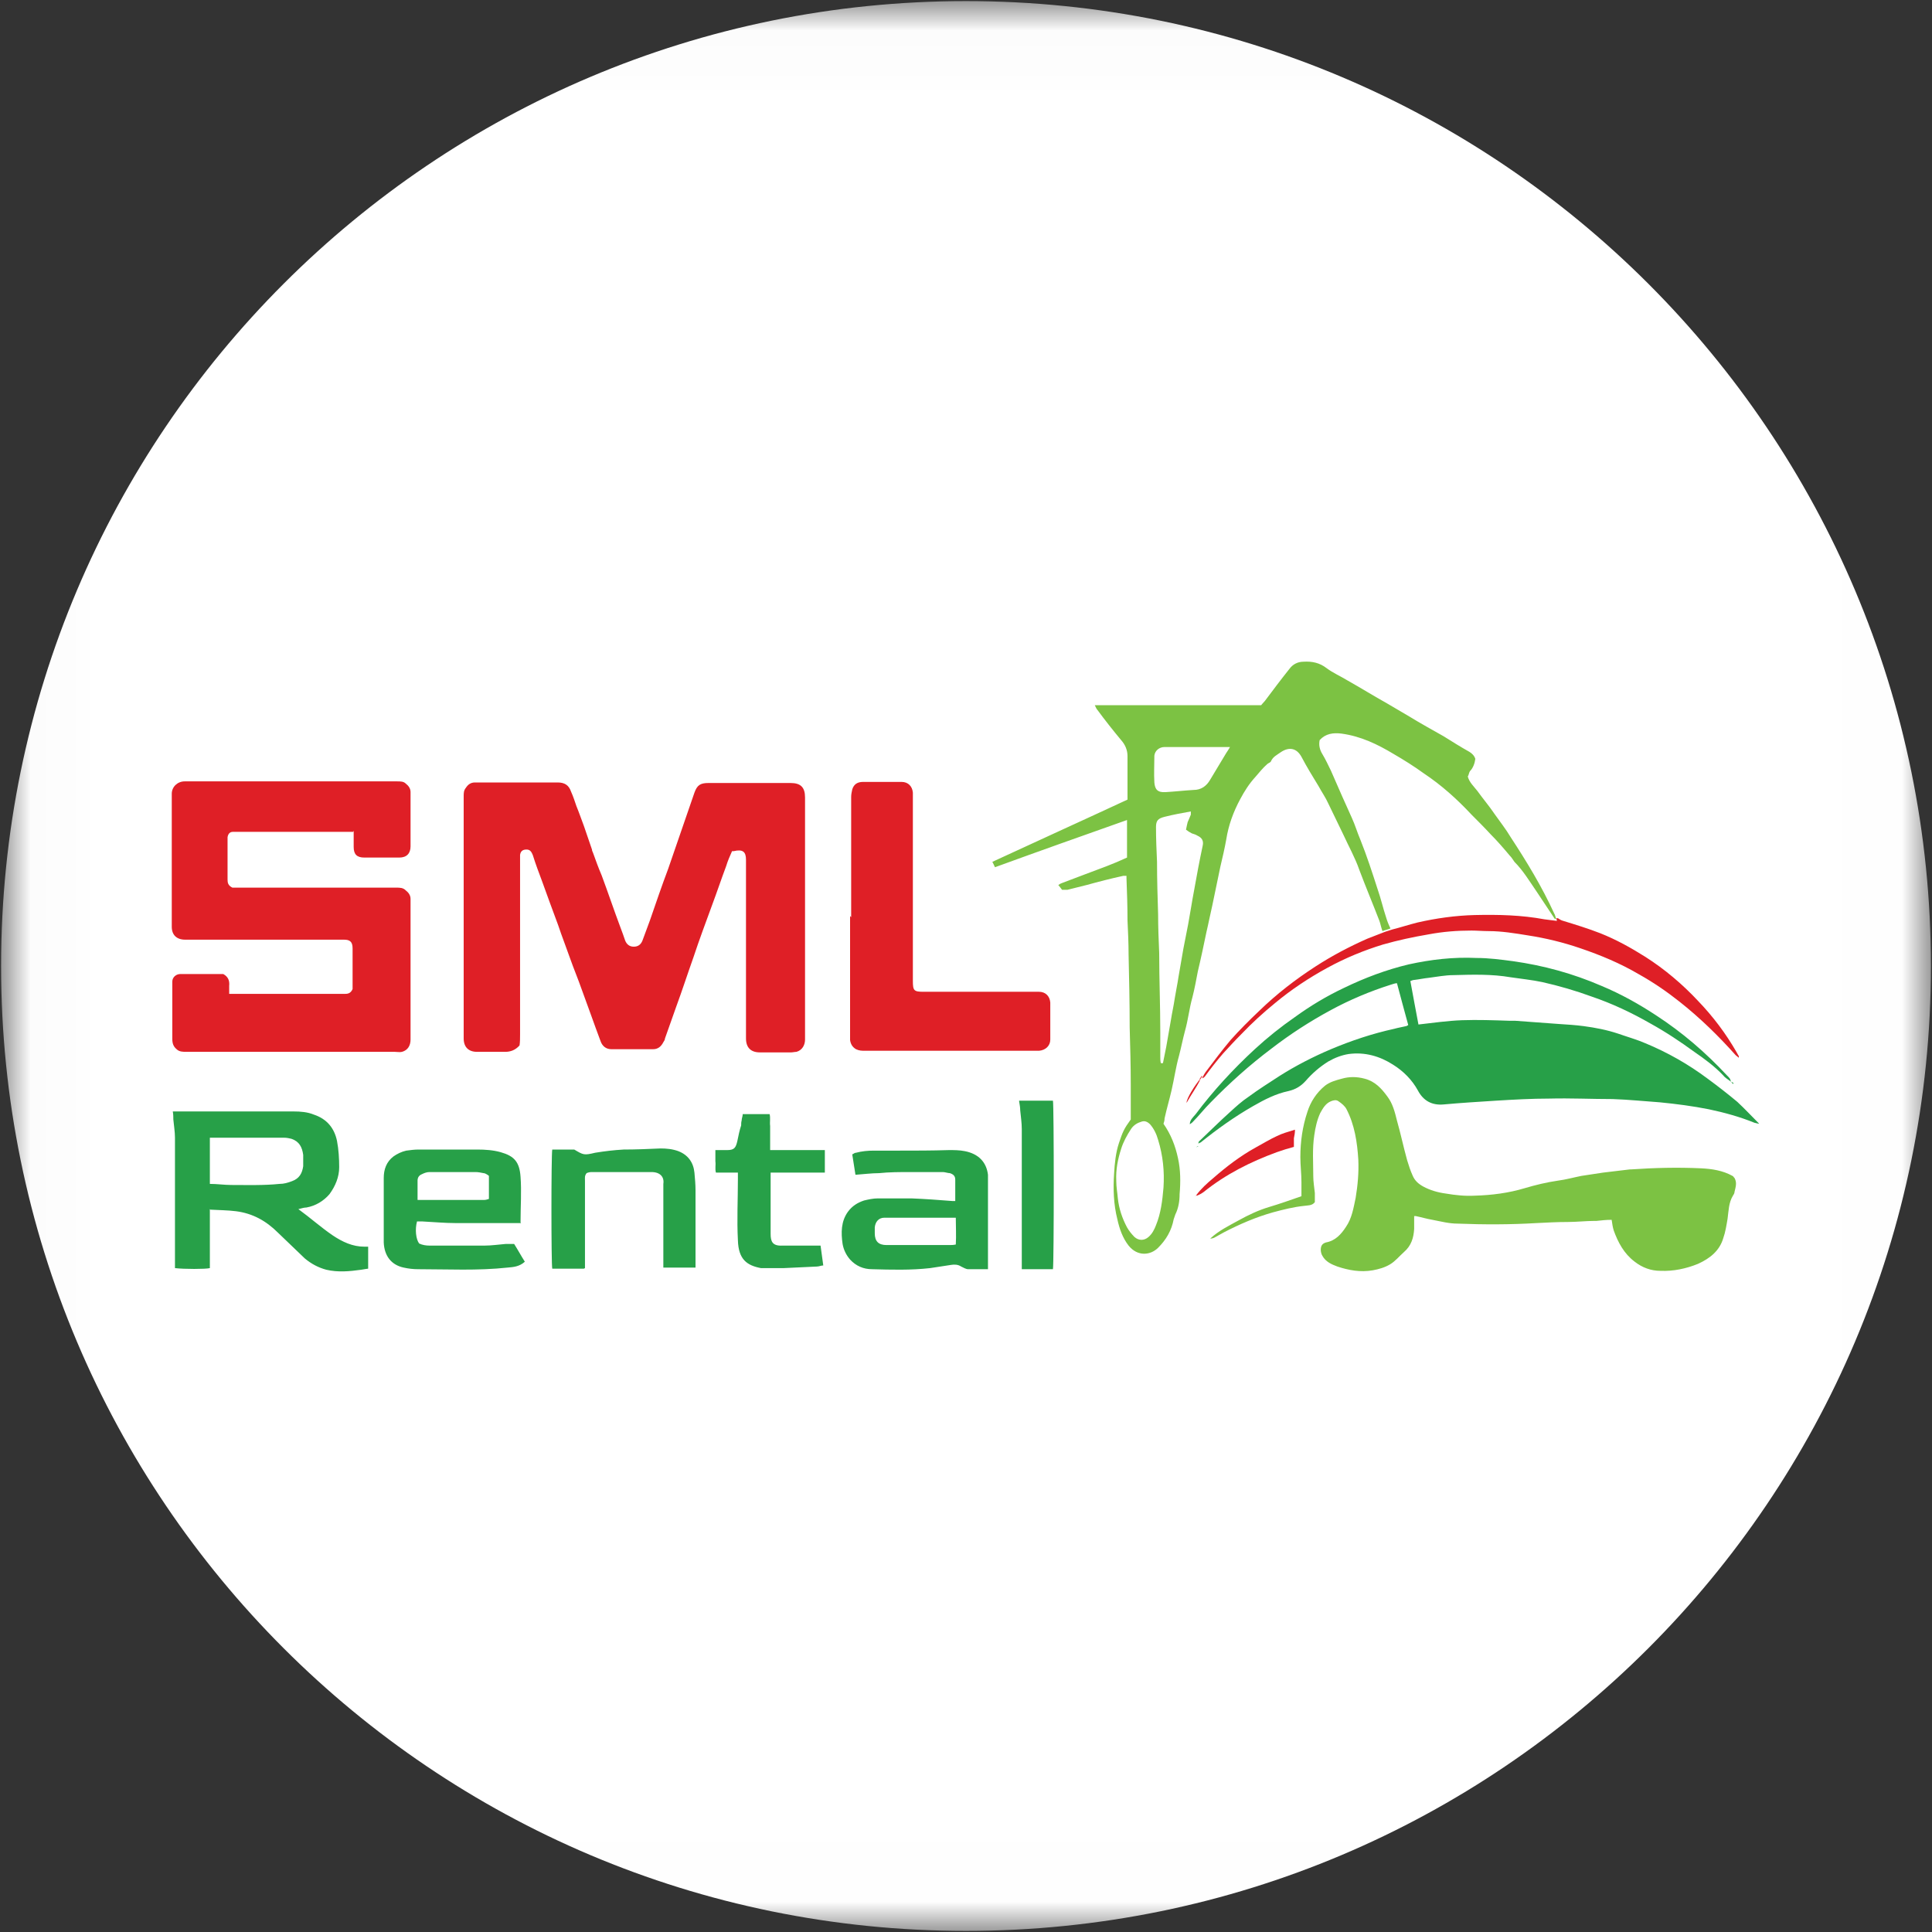
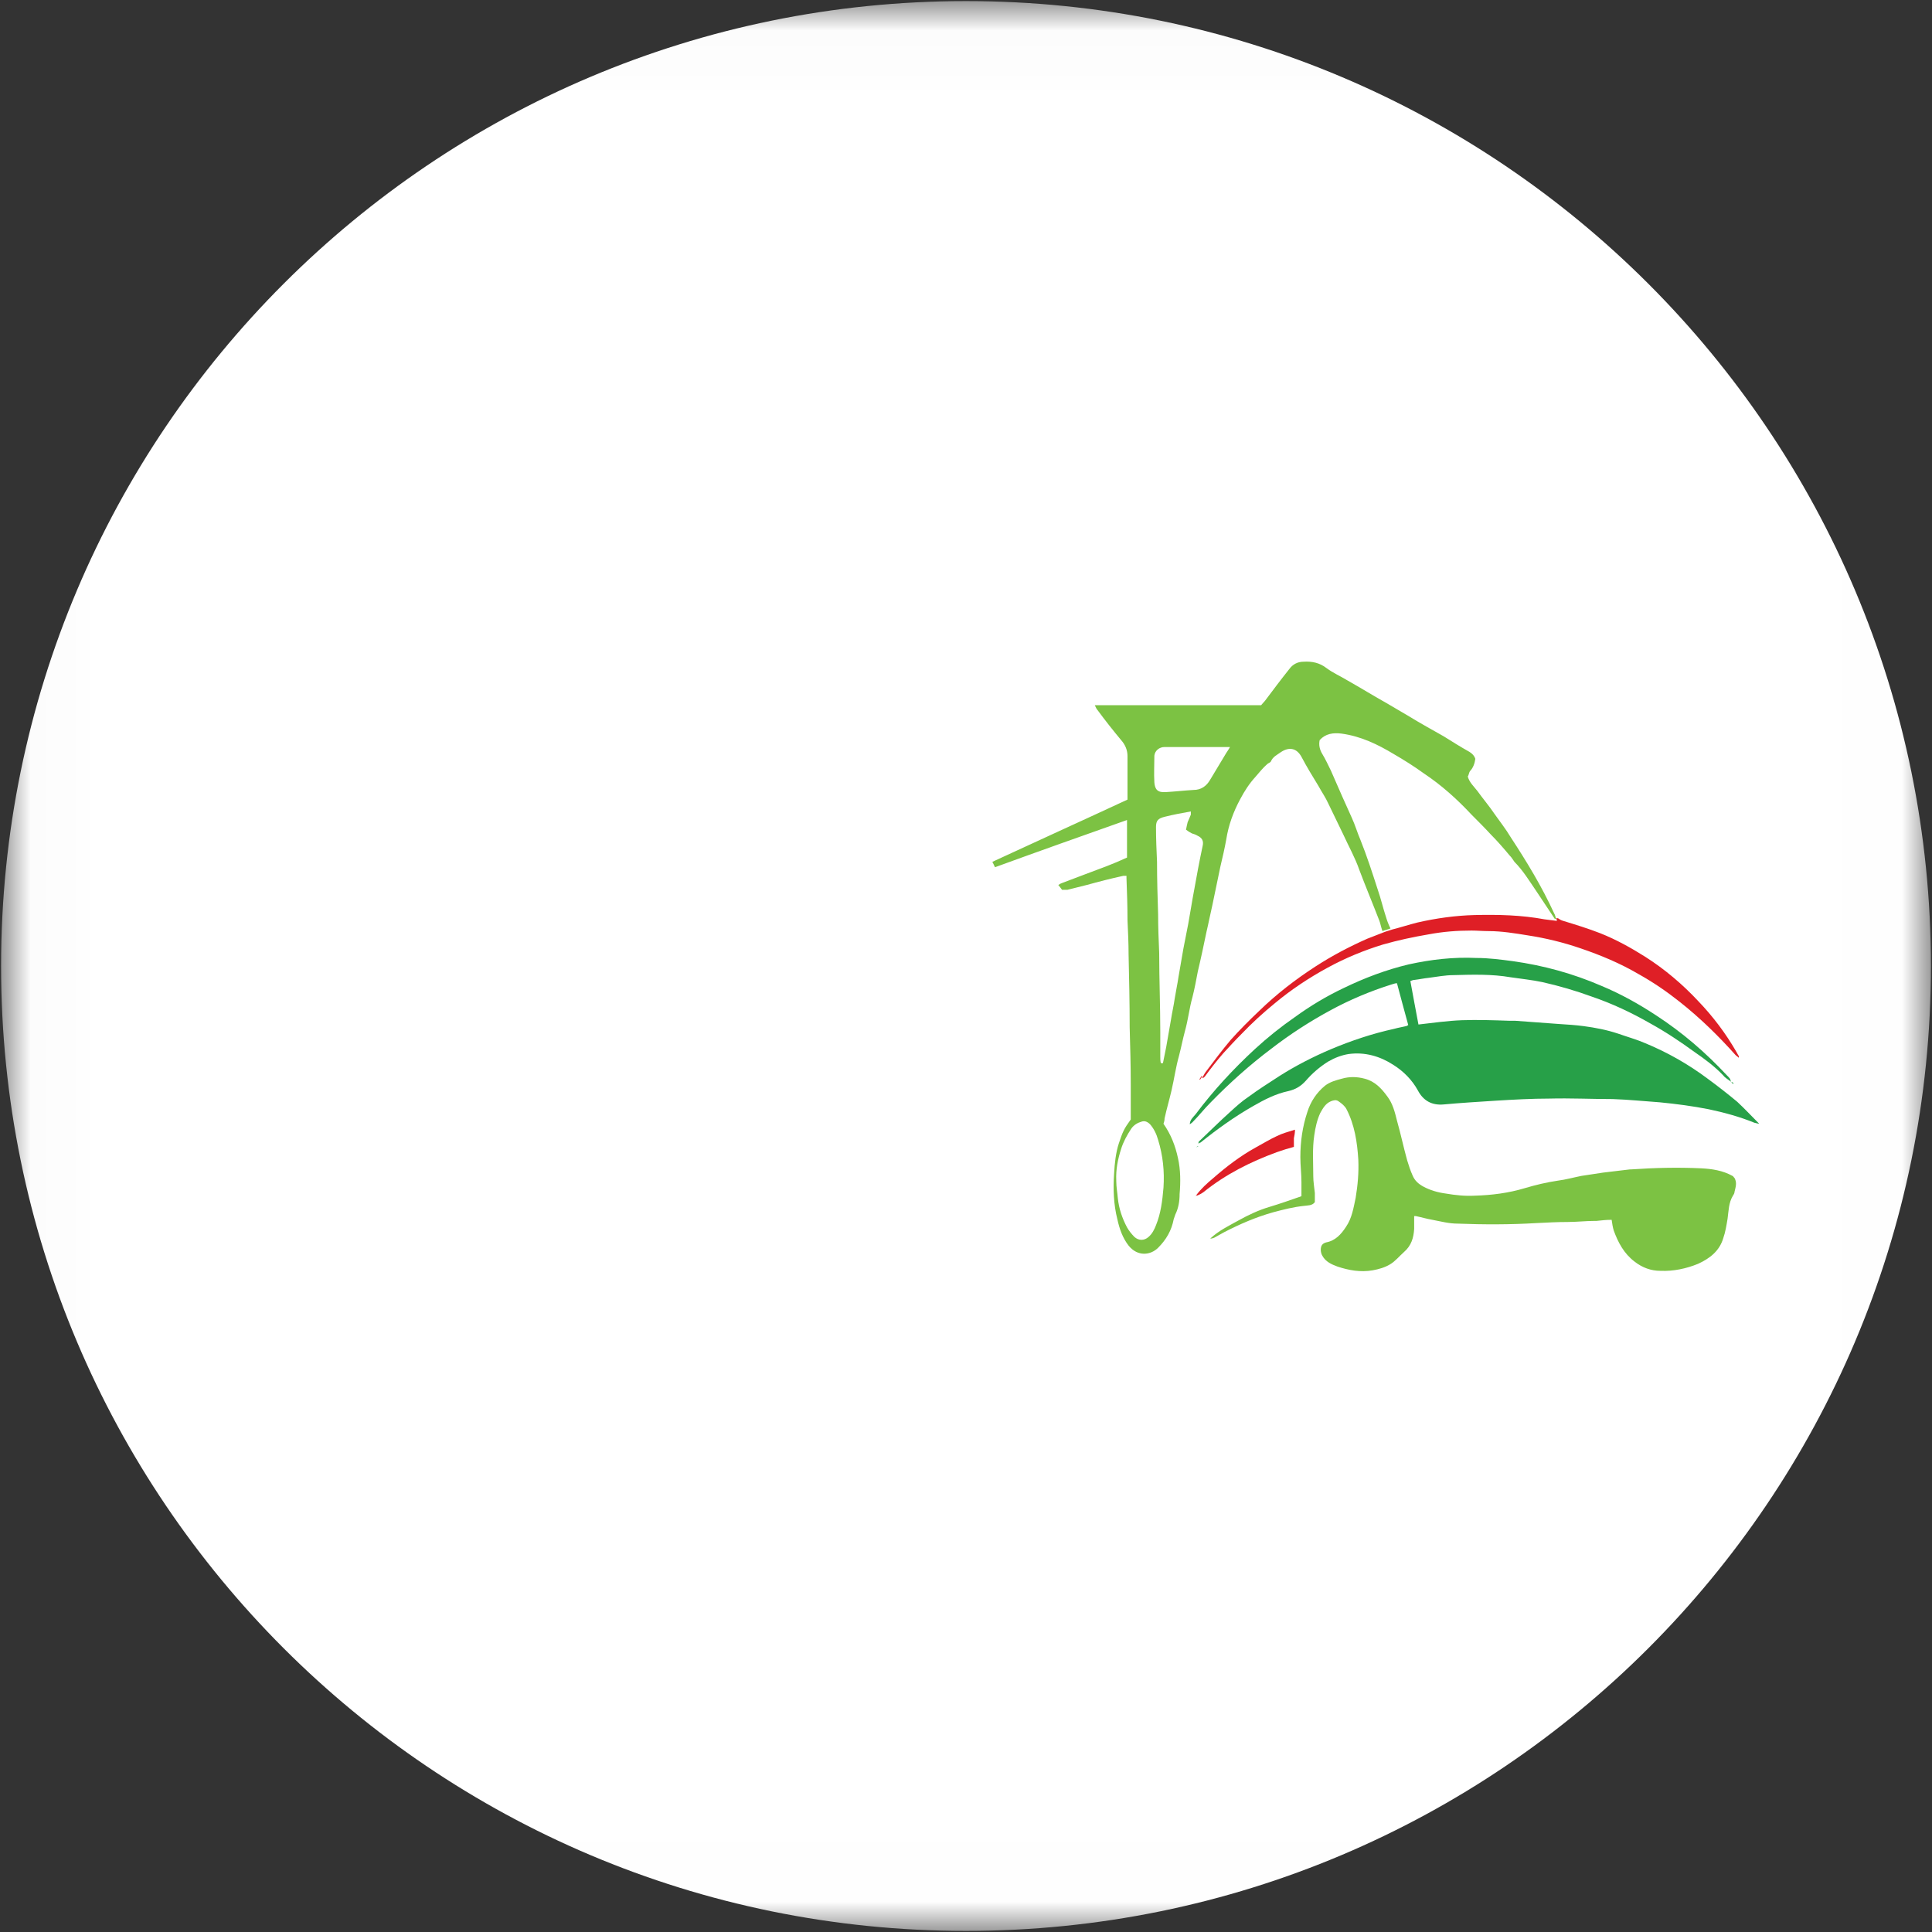
<svg xmlns="http://www.w3.org/2000/svg" width="32" height="32" viewBox="0 0 32 32" fill="none">
  <rect x="0" y="0" width="32" height="32" fill="#333333" stroke="none" />
  <g clip-path="url(#clip0_2810_58173)">
    <mask id="mask0_2810_58173" style="mask-type:luminance" maskUnits="userSpaceOnUse" x="0" y="0" width="32" height="32">
      <path d="M31.991 0.018H0.018V31.991H31.991V0.018Z" fill="white" />
    </mask>
    <g mask="url(#mask0_2810_58173)">
      <path d="M16 31.982C24.826 31.982 31.982 24.827 31.982 16C31.982 7.173 24.826 0.018 16 0.018C7.173 0.018 0.018 7.173 0.018 16C0.018 24.827 7.173 31.982 16 31.982Z" fill="white" />
      <path d="M20.382 12.373C20.311 12.373 20.258 12.373 20.204 12.373C19.902 12.373 19.6 12.373 19.289 12.373C19.2 12.373 19.129 12.435 19.12 12.515C19.12 12.667 19.111 12.809 19.12 12.96C19.129 13.075 19.173 13.129 19.307 13.12C19.458 13.111 19.618 13.093 19.769 13.084C19.893 13.084 19.982 13.022 20.044 12.915C20.133 12.764 20.222 12.622 20.311 12.471C20.329 12.444 20.347 12.418 20.373 12.373M18.489 19.564C18.489 19.662 18.507 19.751 18.515 19.849C18.533 20.018 18.587 20.178 18.667 20.329C18.702 20.391 18.747 20.444 18.791 20.489C18.862 20.551 18.951 20.551 19.022 20.489C19.084 20.436 19.12 20.364 19.147 20.293C19.227 20.098 19.253 19.884 19.271 19.671C19.289 19.404 19.262 19.138 19.182 18.88C19.155 18.782 19.111 18.693 19.049 18.622C19.004 18.578 18.96 18.56 18.907 18.578C18.844 18.596 18.782 18.631 18.738 18.693C18.667 18.8 18.604 18.916 18.569 19.031C18.515 19.2 18.48 19.369 18.489 19.555M19.244 17.609C19.244 17.609 19.253 17.609 19.262 17.609C19.28 17.52 19.298 17.431 19.316 17.342C19.342 17.191 19.369 17.04 19.395 16.889C19.413 16.773 19.44 16.658 19.458 16.533C19.476 16.418 19.502 16.302 19.52 16.178C19.547 16.027 19.573 15.867 19.6 15.716C19.627 15.582 19.653 15.44 19.68 15.307C19.715 15.12 19.742 14.933 19.778 14.747C19.822 14.498 19.867 14.258 19.92 14.009C19.938 13.929 19.911 13.876 19.831 13.84C19.804 13.822 19.769 13.813 19.742 13.804C19.707 13.787 19.68 13.769 19.644 13.742C19.653 13.698 19.662 13.653 19.671 13.618C19.689 13.573 19.707 13.538 19.724 13.493C19.724 13.476 19.724 13.458 19.724 13.44C19.573 13.467 19.431 13.493 19.289 13.529C19.182 13.556 19.147 13.591 19.147 13.698C19.147 13.893 19.155 14.08 19.164 14.275C19.164 14.569 19.173 14.862 19.182 15.147C19.182 15.36 19.191 15.573 19.2 15.787C19.2 16.222 19.218 16.658 19.218 17.093C19.218 17.227 19.218 17.36 19.218 17.502C19.218 17.538 19.218 17.573 19.227 17.609M22.889 15.396C22.871 15.342 22.862 15.289 22.844 15.244C22.738 14.969 22.622 14.693 22.515 14.409C22.444 14.204 22.338 14.018 22.249 13.822C22.169 13.653 22.08 13.476 22 13.307C21.956 13.209 21.893 13.12 21.84 13.022C21.742 12.862 21.644 12.702 21.555 12.533C21.476 12.391 21.351 12.364 21.209 12.462C21.147 12.507 21.084 12.533 21.049 12.613C21.04 12.631 21.004 12.64 20.987 12.658C20.916 12.72 20.853 12.8 20.791 12.871C20.693 12.978 20.613 13.102 20.542 13.236C20.427 13.449 20.347 13.671 20.311 13.902C20.284 14.053 20.249 14.204 20.213 14.355C20.169 14.569 20.124 14.782 20.08 14.995C20.044 15.147 20.018 15.289 19.982 15.44C19.938 15.653 19.893 15.867 19.84 16.089C19.813 16.231 19.787 16.373 19.751 16.515C19.698 16.702 19.68 16.889 19.627 17.076C19.591 17.209 19.564 17.351 19.529 17.484C19.476 17.671 19.449 17.867 19.404 18.062C19.369 18.213 19.324 18.364 19.289 18.524C19.289 18.56 19.28 18.587 19.271 18.613C19.395 18.791 19.467 18.978 19.511 19.182C19.555 19.378 19.555 19.582 19.538 19.778C19.538 19.893 19.52 20.009 19.467 20.116C19.458 20.142 19.449 20.169 19.44 20.195C19.404 20.382 19.316 20.533 19.182 20.667C19.058 20.791 18.844 20.818 18.693 20.631C18.596 20.507 18.542 20.355 18.507 20.195C18.444 19.947 18.436 19.689 18.453 19.44C18.462 19.271 18.48 19.093 18.533 18.933C18.596 18.747 18.613 18.702 18.729 18.542C18.729 18.355 18.729 18.16 18.729 17.973C18.729 17.653 18.72 17.333 18.711 17.013C18.711 16.613 18.702 16.213 18.693 15.813C18.693 15.627 18.684 15.431 18.675 15.244C18.675 15.013 18.667 14.773 18.658 14.542C18.658 14.542 18.658 14.524 18.658 14.507C18.64 14.507 18.622 14.507 18.604 14.507C18.4 14.551 18.195 14.604 18 14.658C17.893 14.684 17.787 14.711 17.68 14.738C17.653 14.738 17.618 14.738 17.591 14.738C17.573 14.711 17.555 14.693 17.529 14.658C17.555 14.64 17.573 14.631 17.6 14.622C17.84 14.533 18.089 14.435 18.329 14.347C18.444 14.302 18.551 14.258 18.667 14.204V13.582C17.938 13.84 17.209 14.098 16.48 14.364C16.462 14.329 16.453 14.302 16.436 14.275C17.182 13.929 17.929 13.591 18.675 13.244C18.675 12.995 18.675 12.764 18.675 12.524C18.675 12.427 18.64 12.338 18.569 12.258C18.436 12.098 18.302 11.929 18.178 11.76C18.16 11.742 18.151 11.716 18.133 11.68H20.889C20.889 11.68 20.933 11.627 20.951 11.609C21.084 11.431 21.218 11.253 21.36 11.075C21.413 11.004 21.493 10.96 21.591 10.96C21.733 10.951 21.858 10.978 21.973 11.067C22.08 11.147 22.204 11.2 22.32 11.271C22.542 11.396 22.756 11.529 22.978 11.653C23.102 11.724 23.218 11.796 23.342 11.867C23.529 11.982 23.724 12.089 23.911 12.195C24.053 12.284 24.195 12.373 24.338 12.453C24.382 12.48 24.418 12.515 24.436 12.569C24.427 12.64 24.4 12.72 24.347 12.773C24.329 12.8 24.329 12.835 24.311 12.862C24.338 12.96 24.409 13.022 24.471 13.102C24.56 13.227 24.667 13.351 24.756 13.484C24.844 13.609 24.942 13.733 25.022 13.867C25.289 14.275 25.538 14.684 25.742 15.129C25.76 15.155 25.76 15.191 25.778 15.218C25.778 15.218 25.76 15.218 25.751 15.218C25.653 15.067 25.547 14.915 25.449 14.764C25.333 14.595 25.227 14.418 25.084 14.275C25.058 14.24 25.04 14.204 25.004 14.169C24.907 14.053 24.8 13.929 24.693 13.822C24.587 13.707 24.48 13.6 24.373 13.493C24.133 13.236 23.875 13.004 23.582 12.809C23.422 12.693 23.253 12.587 23.084 12.489C22.818 12.329 22.542 12.195 22.222 12.151C22.08 12.133 21.956 12.151 21.858 12.258C21.84 12.338 21.858 12.418 21.902 12.489C21.956 12.578 22 12.675 22.044 12.764C22.107 12.907 22.169 13.049 22.231 13.191C22.284 13.307 22.338 13.431 22.391 13.547C22.444 13.662 22.48 13.787 22.533 13.911C22.64 14.178 22.729 14.453 22.818 14.729C22.871 14.88 22.907 15.04 22.96 15.2C22.978 15.262 23.004 15.324 23.031 15.378C22.987 15.396 22.942 15.404 22.898 15.422" fill="#7CC243" />
      <path d="M28.676 17.92C28.631 17.884 28.578 17.858 28.543 17.813C28.4 17.662 28.232 17.538 28.063 17.422C27.831 17.253 27.591 17.093 27.334 16.951C27.023 16.773 26.703 16.622 26.365 16.507C26.098 16.409 25.823 16.329 25.547 16.267C25.378 16.231 25.2 16.213 25.023 16.187C24.712 16.133 24.392 16.142 24.08 16.151C23.938 16.151 23.805 16.178 23.663 16.196C23.583 16.204 23.503 16.222 23.423 16.231C23.405 16.231 23.387 16.24 23.36 16.249C23.405 16.489 23.449 16.738 23.494 16.969C23.734 16.942 23.974 16.907 24.214 16.898C24.471 16.889 24.738 16.898 24.996 16.907C25.032 16.907 25.058 16.907 25.094 16.907C25.334 16.924 25.574 16.942 25.814 16.96C25.956 16.969 26.098 16.978 26.232 16.996C26.427 17.022 26.614 17.058 26.8 17.12C26.951 17.173 27.111 17.218 27.254 17.28C27.618 17.431 27.965 17.627 28.285 17.867C28.454 17.991 28.614 18.116 28.774 18.249C28.898 18.364 29.014 18.489 29.138 18.613C29.138 18.613 29.085 18.605 29.058 18.596C28.818 18.498 28.56 18.427 28.303 18.373C28.036 18.32 27.769 18.285 27.494 18.258C27.236 18.24 26.978 18.213 26.712 18.204C26.365 18.204 26.009 18.187 25.663 18.196C25.369 18.196 25.067 18.213 24.774 18.231C24.489 18.249 24.196 18.267 23.912 18.293C23.716 18.311 23.574 18.231 23.485 18.062C23.387 17.884 23.245 17.742 23.076 17.636C22.854 17.493 22.605 17.422 22.338 17.458C22.223 17.476 22.107 17.52 22 17.582C21.858 17.671 21.734 17.778 21.627 17.902C21.547 17.991 21.458 18.044 21.343 18.071C21.129 18.116 20.943 18.213 20.756 18.32C20.445 18.498 20.16 18.702 19.885 18.924C19.876 18.924 19.858 18.933 19.849 18.942C19.849 18.942 19.849 18.907 19.867 18.898C20.036 18.738 20.196 18.578 20.374 18.418C20.471 18.329 20.569 18.24 20.676 18.169C20.845 18.044 21.014 17.938 21.192 17.822C21.458 17.653 21.752 17.502 22.045 17.378C22.383 17.236 22.729 17.12 23.094 17.04C23.156 17.022 23.218 17.013 23.289 16.996C23.298 16.996 23.307 16.987 23.325 16.978C23.263 16.747 23.2 16.524 23.138 16.285C23.103 16.285 23.067 16.302 23.032 16.311C22.694 16.418 22.356 16.56 22.045 16.729C21.698 16.916 21.369 17.129 21.058 17.369C20.703 17.636 20.365 17.938 20.054 18.258C19.947 18.364 19.858 18.48 19.752 18.587C19.734 18.605 19.716 18.613 19.707 18.622C19.707 18.551 19.76 18.507 19.805 18.453C20.098 18.062 20.427 17.707 20.783 17.378C20.996 17.182 21.218 17.005 21.449 16.845C21.707 16.658 21.974 16.498 22.258 16.364C22.605 16.196 22.96 16.062 23.334 15.973C23.698 15.893 24.072 15.849 24.454 15.867C24.658 15.867 24.854 15.893 25.058 15.92C25.565 15.991 26.054 16.125 26.525 16.329C26.845 16.462 27.147 16.631 27.431 16.818C27.867 17.102 28.249 17.431 28.605 17.813C28.631 17.84 28.667 17.867 28.667 17.92" fill="#27A048" />
      <path d="M28.729 19.511C28.774 19.591 28.747 19.662 28.729 19.742C28.729 19.769 28.712 19.787 28.703 19.804C28.632 19.92 28.632 20.053 28.614 20.187C28.596 20.293 28.578 20.409 28.543 20.507C28.48 20.72 28.32 20.844 28.125 20.933C27.929 21.013 27.716 21.058 27.503 21.049C27.343 21.049 27.201 20.995 27.076 20.898C26.898 20.764 26.8 20.578 26.729 20.382C26.712 20.329 26.703 20.267 26.694 20.204C26.605 20.204 26.525 20.213 26.445 20.222C26.436 20.222 26.427 20.222 26.418 20.222C26.267 20.222 26.116 20.24 25.965 20.24C25.796 20.24 25.627 20.249 25.449 20.258C25.014 20.284 24.578 20.284 24.143 20.267C24 20.267 23.867 20.231 23.725 20.204C23.627 20.187 23.538 20.16 23.449 20.142C23.449 20.142 23.432 20.142 23.423 20.142C23.423 20.213 23.423 20.284 23.423 20.355C23.414 20.498 23.378 20.631 23.254 20.738C23.174 20.809 23.112 20.889 23.023 20.942C22.934 20.995 22.836 21.022 22.738 21.04C22.534 21.076 22.338 21.04 22.152 20.978C22.054 20.942 21.956 20.898 21.903 20.8C21.885 20.773 21.876 20.729 21.876 20.702C21.876 20.631 21.903 20.596 21.965 20.578C22.116 20.551 22.214 20.444 22.294 20.32C22.392 20.178 22.418 20.009 22.454 19.84C22.489 19.627 22.507 19.422 22.498 19.209C22.48 18.916 22.436 18.631 22.303 18.373C22.276 18.32 22.223 18.276 22.169 18.24C22.134 18.213 22.089 18.222 22.045 18.24C21.956 18.276 21.912 18.355 21.867 18.436C21.814 18.551 21.787 18.675 21.769 18.8C21.734 19.031 21.752 19.253 21.752 19.484C21.752 19.573 21.769 19.671 21.778 19.76C21.778 19.813 21.778 19.858 21.778 19.911C21.734 19.973 21.654 19.964 21.601 19.973C21.423 19.991 21.254 20.035 21.085 20.08C20.8 20.16 20.534 20.276 20.276 20.409C20.223 20.436 20.169 20.471 20.116 20.498C20.098 20.507 20.072 20.515 20.045 20.515C20.187 20.382 20.356 20.302 20.516 20.213C20.676 20.124 20.845 20.044 21.023 19.991C21.201 19.938 21.378 19.875 21.556 19.813C21.556 19.733 21.556 19.662 21.556 19.582C21.556 19.44 21.538 19.307 21.538 19.164C21.538 18.907 21.574 18.658 21.654 18.418C21.707 18.249 21.805 18.098 21.947 17.982C22.027 17.92 22.125 17.893 22.223 17.867C22.347 17.831 22.472 17.831 22.605 17.867C22.774 17.911 22.881 18.027 22.978 18.16C23.067 18.276 23.103 18.418 23.138 18.56C23.201 18.782 23.245 18.995 23.307 19.218C23.334 19.307 23.36 19.387 23.396 19.467C23.432 19.555 23.494 19.609 23.574 19.653C23.689 19.715 23.814 19.751 23.947 19.769C24.107 19.796 24.267 19.813 24.427 19.804C24.712 19.796 24.987 19.76 25.254 19.68C25.432 19.627 25.618 19.582 25.805 19.555C25.938 19.538 26.063 19.502 26.196 19.476C26.312 19.458 26.436 19.44 26.552 19.422C26.703 19.404 26.845 19.387 26.996 19.369C26.996 19.369 27.005 19.369 27.014 19.369C27.405 19.342 27.787 19.333 28.178 19.351C28.356 19.36 28.534 19.387 28.694 19.476C28.694 19.476 28.712 19.484 28.712 19.493" fill="#7CC243" />
-       <path fill-rule="evenodd" clip-rule="evenodd" d="M12.125 14.098C12.089 14.178 12.054 14.258 12.027 14.347C11.947 14.56 11.876 14.773 11.796 14.987C11.689 15.28 11.582 15.564 11.485 15.858C11.387 16.133 11.298 16.409 11.2 16.675C11.138 16.853 11.076 17.022 11.014 17.2C11.014 17.227 10.996 17.244 10.987 17.262C10.951 17.333 10.898 17.378 10.818 17.378C10.587 17.378 10.356 17.378 10.125 17.378C10.036 17.378 9.974 17.324 9.947 17.244C9.84 16.96 9.742 16.675 9.636 16.391C9.574 16.213 9.502 16.044 9.44 15.867C9.378 15.689 9.307 15.511 9.245 15.324C9.156 15.084 9.067 14.844 8.978 14.595C8.925 14.453 8.871 14.311 8.827 14.169C8.8 14.098 8.774 14.071 8.72 14.071C8.658 14.071 8.623 14.098 8.614 14.16C8.614 14.195 8.614 14.222 8.614 14.258C8.614 15.218 8.614 16.169 8.614 17.129C8.614 17.191 8.614 17.262 8.605 17.316C8.534 17.395 8.454 17.422 8.365 17.422C8.214 17.422 8.054 17.422 7.902 17.422C7.76 17.422 7.68 17.342 7.68 17.2C7.68 15.867 7.68 14.524 7.68 13.191C7.68 13.138 7.68 13.093 7.716 13.049C7.751 12.995 7.796 12.96 7.867 12.96C7.902 12.96 7.938 12.96 7.974 12.96C8.391 12.96 8.818 12.96 9.236 12.96C9.351 12.96 9.422 13.004 9.458 13.111C9.494 13.191 9.52 13.271 9.547 13.351C9.591 13.458 9.627 13.564 9.671 13.68C9.716 13.813 9.76 13.938 9.805 14.071C9.805 14.089 9.814 14.107 9.822 14.124C9.867 14.249 9.911 14.373 9.965 14.498C10.071 14.782 10.169 15.075 10.276 15.36C10.303 15.431 10.329 15.502 10.356 15.582C10.383 15.644 10.427 15.68 10.498 15.68C10.569 15.68 10.614 15.644 10.64 15.582C10.685 15.467 10.72 15.36 10.765 15.244C10.863 14.96 10.96 14.675 11.067 14.391C11.209 13.973 11.36 13.547 11.502 13.129C11.547 13.004 11.6 12.969 11.734 12.969C12.187 12.969 12.64 12.969 13.094 12.969C13.262 12.969 13.334 13.04 13.334 13.209C13.334 14.231 13.334 15.253 13.334 16.276C13.334 16.587 13.334 16.898 13.334 17.218C13.334 17.307 13.289 17.395 13.191 17.422C13.165 17.422 13.129 17.431 13.102 17.431C12.934 17.431 12.756 17.431 12.587 17.431C12.436 17.431 12.356 17.351 12.356 17.2C12.356 16.649 12.356 16.098 12.356 15.547C12.356 15.12 12.356 14.693 12.356 14.275C12.356 14.267 12.356 14.249 12.356 14.24C12.356 14.107 12.303 14.062 12.151 14.098H12.125ZM5.849 13.778C5.849 13.778 5.787 13.778 5.751 13.778C5.138 13.778 4.525 13.778 3.92 13.778C3.902 13.778 3.876 13.778 3.858 13.778C3.805 13.778 3.778 13.813 3.769 13.867C3.769 13.876 3.769 13.893 3.769 13.902C3.769 14.124 3.769 14.347 3.769 14.569C3.769 14.622 3.778 14.667 3.849 14.702H3.947C4.818 14.702 5.689 14.702 6.56 14.702C6.622 14.702 6.676 14.702 6.72 14.747C6.765 14.782 6.8 14.827 6.8 14.889C6.8 14.898 6.8 14.907 6.8 14.915C6.8 15.68 6.8 16.453 6.8 17.218C6.8 17.316 6.756 17.395 6.658 17.422C6.622 17.431 6.578 17.422 6.543 17.422C5.974 17.422 5.414 17.422 4.845 17.422C4.258 17.422 3.671 17.422 3.094 17.422C3.031 17.422 2.969 17.422 2.925 17.378C2.871 17.333 2.854 17.28 2.854 17.209C2.854 16.924 2.854 16.64 2.854 16.355C2.854 16.32 2.854 16.293 2.854 16.258C2.854 16.187 2.916 16.133 2.987 16.133C3.227 16.133 3.467 16.133 3.698 16.133C3.778 16.178 3.805 16.24 3.796 16.329C3.796 16.373 3.796 16.409 3.796 16.462C3.822 16.462 3.849 16.462 3.876 16.462C4.48 16.462 5.094 16.462 5.698 16.462C5.751 16.462 5.805 16.462 5.84 16.382C5.84 16.311 5.84 16.222 5.84 16.124C5.84 15.982 5.84 15.849 5.84 15.707C5.84 15.591 5.787 15.564 5.698 15.564C5.067 15.564 4.445 15.564 3.814 15.564C3.565 15.564 3.316 15.564 3.067 15.564C2.925 15.564 2.845 15.484 2.845 15.351C2.845 14.613 2.845 13.884 2.845 13.147C2.845 13.031 2.942 12.942 3.058 12.942C4.231 12.942 5.405 12.942 6.578 12.942C6.631 12.942 6.685 12.942 6.72 12.978C6.765 13.013 6.8 13.058 6.8 13.12C6.8 13.191 6.8 13.262 6.8 13.333C6.8 13.564 6.8 13.796 6.8 14.018C6.8 14.133 6.738 14.204 6.614 14.204C6.418 14.204 6.231 14.204 6.036 14.204C5.911 14.204 5.858 14.151 5.858 14.027C5.858 13.938 5.858 13.849 5.858 13.76L5.849 13.778ZM14.098 15.191C14.098 14.524 14.098 13.867 14.098 13.2C14.098 13.155 14.107 13.12 14.116 13.075C14.143 12.987 14.205 12.951 14.294 12.951C14.48 12.951 14.667 12.951 14.854 12.951C14.88 12.951 14.907 12.951 14.934 12.951C15.04 12.951 15.111 13.022 15.12 13.129C15.12 13.155 15.12 13.191 15.12 13.218C15.12 14.231 15.12 15.244 15.12 16.249C15.12 16.409 15.138 16.427 15.298 16.427C15.911 16.427 16.534 16.427 17.147 16.427C17.165 16.427 17.191 16.427 17.209 16.427C17.316 16.427 17.387 16.498 17.396 16.604C17.396 16.809 17.396 17.013 17.396 17.218C17.396 17.324 17.316 17.395 17.209 17.404C17.191 17.404 17.174 17.404 17.156 17.404C16.214 17.404 15.271 17.404 14.329 17.404C14.276 17.404 14.231 17.404 14.178 17.378C14.116 17.342 14.089 17.289 14.08 17.227C14.08 17.2 14.08 17.182 14.08 17.155C14.08 16.498 14.08 15.84 14.08 15.173L14.098 15.191Z" fill="#DF1F26" />
      <path d="M25.778 15.209C25.778 15.209 25.796 15.209 25.805 15.209C25.831 15.227 25.858 15.244 25.893 15.253C26.098 15.316 26.302 15.378 26.507 15.458C26.773 15.564 27.013 15.698 27.253 15.849C27.573 16.053 27.867 16.302 28.125 16.578C28.373 16.836 28.587 17.12 28.765 17.431C28.773 17.449 28.791 17.476 28.8 17.493C28.8 17.493 28.8 17.502 28.8 17.52C28.782 17.502 28.765 17.493 28.747 17.476C28.462 17.156 28.151 16.853 27.813 16.587C27.6 16.418 27.378 16.267 27.138 16.133C26.836 15.956 26.516 15.822 26.178 15.707C25.893 15.609 25.6 15.538 25.307 15.493C25.093 15.458 24.871 15.422 24.658 15.422C24.56 15.422 24.462 15.413 24.373 15.413C24.133 15.413 23.902 15.431 23.662 15.476C23.404 15.52 23.156 15.573 22.907 15.644C22.587 15.742 22.285 15.867 21.991 16.027C21.68 16.196 21.387 16.391 21.12 16.613C20.924 16.773 20.738 16.942 20.56 17.129C20.453 17.236 20.356 17.342 20.258 17.449C20.151 17.573 20.053 17.698 19.956 17.831C19.947 17.84 19.938 17.849 19.92 17.858C19.92 17.858 19.92 17.858 19.911 17.858C19.929 17.822 19.947 17.787 19.973 17.751C20.107 17.573 20.24 17.396 20.382 17.227C20.533 17.058 20.693 16.898 20.862 16.738C21.147 16.462 21.458 16.222 21.787 16.009C22.062 15.831 22.347 15.68 22.649 15.547C22.738 15.511 22.836 15.476 22.924 15.44C22.969 15.422 23.013 15.413 23.058 15.396C23.2 15.36 23.333 15.316 23.476 15.28C23.787 15.209 24.107 15.164 24.427 15.156C24.818 15.147 25.2 15.156 25.582 15.227C25.653 15.236 25.716 15.244 25.787 15.253" fill="#DF1F26" />
-       <path fill-rule="evenodd" clip-rule="evenodd" d="M3.476 20.027V21.004C3.405 21.022 3.049 21.022 2.898 21.004C2.898 20.978 2.898 20.951 2.898 20.916C2.898 20.222 2.898 19.538 2.898 18.844C2.898 18.747 2.88 18.64 2.871 18.542C2.871 18.498 2.871 18.462 2.862 18.409H2.951C3.591 18.409 4.222 18.409 4.862 18.409C4.978 18.409 5.093 18.418 5.2 18.462C5.413 18.533 5.538 18.684 5.582 18.898C5.609 19.04 5.618 19.191 5.618 19.333C5.618 19.493 5.556 19.644 5.458 19.778C5.36 19.893 5.227 19.973 5.076 20C5.031 20 4.987 20.018 4.942 20.027C5.138 20.169 5.316 20.329 5.511 20.462C5.671 20.569 5.84 20.649 6.036 20.649C6.053 20.649 6.08 20.649 6.098 20.649V21.013C6.098 21.013 6.027 21.022 5.982 21.031C5.787 21.058 5.6 21.076 5.405 21.031C5.271 20.995 5.156 20.933 5.049 20.844C4.898 20.702 4.756 20.56 4.605 20.418C4.409 20.222 4.187 20.098 3.911 20.062C3.769 20.044 3.627 20.044 3.467 20.035L3.476 20.027ZM3.476 19.609C3.6 19.609 3.716 19.627 3.831 19.627C4.098 19.627 4.365 19.636 4.631 19.609C4.702 19.609 4.765 19.591 4.836 19.564C4.96 19.52 5.005 19.431 5.022 19.316C5.022 19.253 5.022 19.191 5.022 19.129C5.005 19.004 4.96 18.907 4.827 18.862C4.791 18.853 4.747 18.844 4.702 18.844C4.32 18.844 3.929 18.844 3.547 18.844C3.52 18.844 3.502 18.844 3.476 18.844V19.591V19.609ZM8.631 20.258C8.267 20.258 7.911 20.258 7.547 20.258C7.36 20.258 7.182 20.24 6.996 20.231C6.969 20.231 6.933 20.231 6.907 20.231C6.871 20.364 6.889 20.524 6.942 20.596C6.996 20.622 7.058 20.631 7.111 20.631C7.413 20.631 7.716 20.631 8.027 20.631C8.142 20.631 8.258 20.613 8.373 20.604C8.418 20.604 8.462 20.604 8.516 20.604C8.578 20.702 8.631 20.8 8.693 20.898C8.605 20.978 8.507 20.987 8.409 20.995C7.911 21.049 7.413 21.022 6.925 21.022C6.845 21.022 6.765 21.013 6.685 20.995C6.48 20.951 6.365 20.8 6.356 20.578C6.356 20.222 6.356 19.867 6.356 19.511C6.356 19.369 6.4 19.244 6.516 19.155C6.578 19.111 6.649 19.076 6.729 19.058C6.8 19.049 6.862 19.04 6.933 19.04C7.253 19.04 7.582 19.04 7.902 19.04C8.036 19.04 8.169 19.049 8.293 19.084C8.516 19.147 8.605 19.244 8.622 19.493C8.64 19.733 8.622 19.982 8.622 20.222C8.622 20.222 8.622 20.24 8.622 20.249L8.631 20.258ZM6.907 19.867L6.925 19.875C7.289 19.875 7.653 19.875 8.018 19.875C8.045 19.875 8.071 19.867 8.098 19.858V19.476C8.098 19.476 8.045 19.431 8.009 19.431C7.965 19.422 7.92 19.413 7.876 19.413C7.618 19.413 7.36 19.413 7.111 19.413C7.067 19.413 7.022 19.431 6.987 19.449C6.942 19.467 6.916 19.502 6.916 19.555C6.916 19.662 6.916 19.769 6.916 19.867H6.907ZM15.822 19.875C15.822 19.76 15.822 19.644 15.822 19.538C15.822 19.476 15.787 19.449 15.733 19.431C15.698 19.431 15.653 19.413 15.618 19.413C15.44 19.413 15.253 19.413 15.076 19.413C14.907 19.413 14.729 19.413 14.56 19.431C14.436 19.431 14.302 19.449 14.169 19.458C14.151 19.342 14.133 19.235 14.116 19.12C14.142 19.111 14.151 19.093 14.178 19.093C14.276 19.067 14.373 19.058 14.471 19.058C14.604 19.058 14.738 19.058 14.88 19.058C15.156 19.058 15.44 19.058 15.716 19.049C15.805 19.049 15.893 19.049 15.982 19.067C16.204 19.111 16.338 19.244 16.364 19.458C16.364 19.511 16.364 19.573 16.364 19.627C16.364 20.053 16.364 20.489 16.364 20.916C16.364 20.951 16.364 20.978 16.364 21.022C16.249 21.022 16.142 21.022 16.036 21.022C16 21.022 15.956 20.995 15.92 20.978C15.867 20.942 15.805 20.942 15.751 20.951C15.636 20.969 15.52 20.987 15.405 21.004C15.085 21.04 14.764 21.031 14.444 21.022C14.302 21.022 14.178 20.969 14.08 20.862C14.018 20.791 13.973 20.702 13.956 20.604C13.929 20.418 13.929 20.231 14.044 20.071C14.116 19.973 14.204 19.92 14.311 19.884C14.382 19.867 14.462 19.849 14.542 19.849C14.729 19.849 14.907 19.849 15.093 19.849C15.325 19.858 15.547 19.875 15.778 19.893C15.787 19.893 15.805 19.893 15.822 19.893V19.875ZM15.822 20.169H15.769C15.413 20.169 15.067 20.169 14.711 20.169C14.693 20.169 14.667 20.169 14.649 20.169C14.551 20.169 14.498 20.24 14.489 20.329C14.489 20.364 14.489 20.391 14.489 20.427C14.489 20.56 14.551 20.622 14.684 20.622C15.031 20.622 15.378 20.622 15.725 20.622C15.76 20.622 15.787 20.622 15.831 20.613C15.84 20.462 15.831 20.32 15.831 20.169H15.822ZM9.671 21.013H9.147C9.129 20.942 9.129 19.129 9.147 19.04C9.2 19.04 9.262 19.04 9.325 19.04C9.378 19.04 9.44 19.04 9.493 19.04C9.493 19.04 9.502 19.04 9.511 19.04C9.662 19.129 9.671 19.138 9.858 19.093C10.018 19.067 10.169 19.049 10.329 19.04C10.533 19.04 10.738 19.031 10.942 19.022C11.04 19.022 11.138 19.031 11.236 19.067C11.396 19.129 11.485 19.253 11.502 19.422C11.511 19.52 11.52 19.618 11.52 19.715C11.52 20.107 11.52 20.507 11.52 20.898V20.995H10.987C10.987 20.995 10.987 20.933 10.987 20.907C10.987 20.489 10.987 20.08 10.987 19.662C10.987 19.644 10.987 19.627 10.987 19.609C11.005 19.493 10.933 19.413 10.791 19.413C10.462 19.413 10.124 19.413 9.796 19.413C9.769 19.413 9.733 19.422 9.716 19.431C9.68 19.476 9.689 19.511 9.689 19.555C9.689 20.009 9.689 20.462 9.689 20.916V21.004L9.671 21.013ZM12.204 19.422H11.858C11.84 19.36 11.858 19.298 11.849 19.235C11.849 19.173 11.849 19.111 11.849 19.049C11.92 19.049 11.982 19.049 12.044 19.049C12.16 19.049 12.187 19.013 12.213 18.898C12.231 18.809 12.249 18.72 12.276 18.64C12.276 18.613 12.276 18.587 12.284 18.56C12.284 18.524 12.302 18.489 12.302 18.453H12.747C12.764 18.515 12.747 18.587 12.756 18.649C12.756 18.711 12.756 18.773 12.756 18.835V19.049C13.058 19.049 13.351 19.049 13.662 19.049C13.662 19.111 13.662 19.173 13.662 19.235C13.662 19.298 13.662 19.351 13.662 19.422C13.36 19.422 13.067 19.422 12.764 19.422C12.764 19.449 12.764 19.467 12.764 19.493C12.764 19.804 12.764 20.116 12.764 20.436C12.764 20.56 12.791 20.64 12.96 20.631C13.138 20.631 13.325 20.631 13.502 20.631C13.529 20.631 13.565 20.631 13.591 20.631C13.609 20.747 13.618 20.844 13.636 20.96C13.6 20.96 13.565 20.978 13.529 20.978C13.342 20.987 13.165 20.995 12.978 21.004C12.871 21.004 12.764 21.004 12.658 21.004C12.64 21.004 12.622 21.004 12.604 21.004C12.373 20.96 12.231 20.862 12.222 20.542C12.204 20.204 12.222 19.867 12.222 19.529C12.222 19.493 12.222 19.467 12.222 19.422H12.204ZM16.88 18.231H17.44C17.458 18.302 17.458 20.933 17.44 21.022C17.298 21.022 17.156 21.022 17.013 21.022C16.987 21.022 16.96 21.022 16.924 21.022V20.924C16.924 20.187 16.924 19.44 16.924 18.702C16.924 18.596 16.907 18.489 16.898 18.391C16.898 18.347 16.889 18.293 16.88 18.24V18.231Z" fill="#27A048" />
      <path d="M19.814 19.796C19.893 19.689 19.991 19.6 20.098 19.511C20.311 19.325 20.542 19.147 20.8 19.005C20.916 18.942 21.031 18.871 21.147 18.818C21.236 18.773 21.334 18.747 21.449 18.711C21.449 18.765 21.44 18.809 21.431 18.853C21.431 18.898 21.431 18.942 21.431 18.996C21.334 19.022 21.245 19.049 21.147 19.084C20.711 19.244 20.302 19.449 19.938 19.742C19.902 19.769 19.867 19.787 19.822 19.805L19.814 19.796Z" fill="#DF1F26" />
-       <path d="M19.875 17.893C19.813 18.018 19.733 18.125 19.653 18.267C19.653 18.187 19.796 17.973 19.867 17.884C19.867 17.884 19.867 17.884 19.875 17.893Z" fill="#DF1F26" />
      <path d="M19.912 17.831C19.912 17.831 19.885 17.867 19.876 17.884C19.876 17.884 19.876 17.884 19.867 17.875C19.876 17.858 19.894 17.84 19.903 17.822C19.903 17.822 19.903 17.822 19.912 17.822" fill="#DF1F26" />
      <path d="M28.676 17.92C28.676 17.92 28.702 17.929 28.711 17.938C28.711 17.938 28.711 17.947 28.703 17.956C28.703 17.947 28.685 17.938 28.676 17.92Z" fill="#27A048" />
      <path d="M19.814 19.005C19.814 19.005 19.831 18.978 19.849 18.987C19.849 18.987 19.822 18.996 19.814 19.005Z" fill="#27A048" />
-       <path d="M19.85 18.987C19.85 18.987 19.858 18.978 19.867 18.969C19.867 18.969 19.858 18.978 19.85 18.987Z" fill="#27A048" />
      <path d="M19.796 19.022C19.796 19.022 19.805 19.013 19.814 19.005C19.814 19.005 19.805 19.013 19.796 19.022Z" fill="#27A048" />
      <path d="M19.796 19.022C19.796 19.022 19.787 19.031 19.778 19.04C19.778 19.04 19.787 19.031 19.796 19.022Z" fill="#27A048" />
      <path d="M19.761 19.058C19.761 19.058 19.77 19.049 19.779 19.04C19.779 19.04 19.77 19.049 19.761 19.058Z" fill="#27A048" />
-       <path d="M19.76 19.058C19.76 19.058 19.751 19.067 19.742 19.076C19.742 19.076 19.751 19.067 19.76 19.058Z" fill="#27A048" />
      <path d="M19.725 19.093C19.725 19.093 19.733 19.084 19.742 19.076C19.742 19.076 19.733 19.084 19.725 19.093Z" fill="#27A048" />
      <path d="M19.814 19.796C19.814 19.796 19.796 19.804 19.796 19.813C19.796 19.813 19.805 19.804 19.814 19.796Z" fill="#DF1F26" />
      <path d="M19.778 19.831C19.778 19.831 19.787 19.822 19.796 19.813C19.796 19.813 19.787 19.822 19.778 19.831Z" fill="#DF1F26" />
      <path d="M19.779 19.831C19.779 19.831 19.77 19.84 19.761 19.849C19.761 19.849 19.77 19.84 19.779 19.831Z" fill="#DF1F26" />
    </g>
  </g>
  <defs>
    <clipPath id="clip0_2810_58173">
      <rect width="32" height="32" fill="white" />
    </clipPath>
  </defs>
</svg>